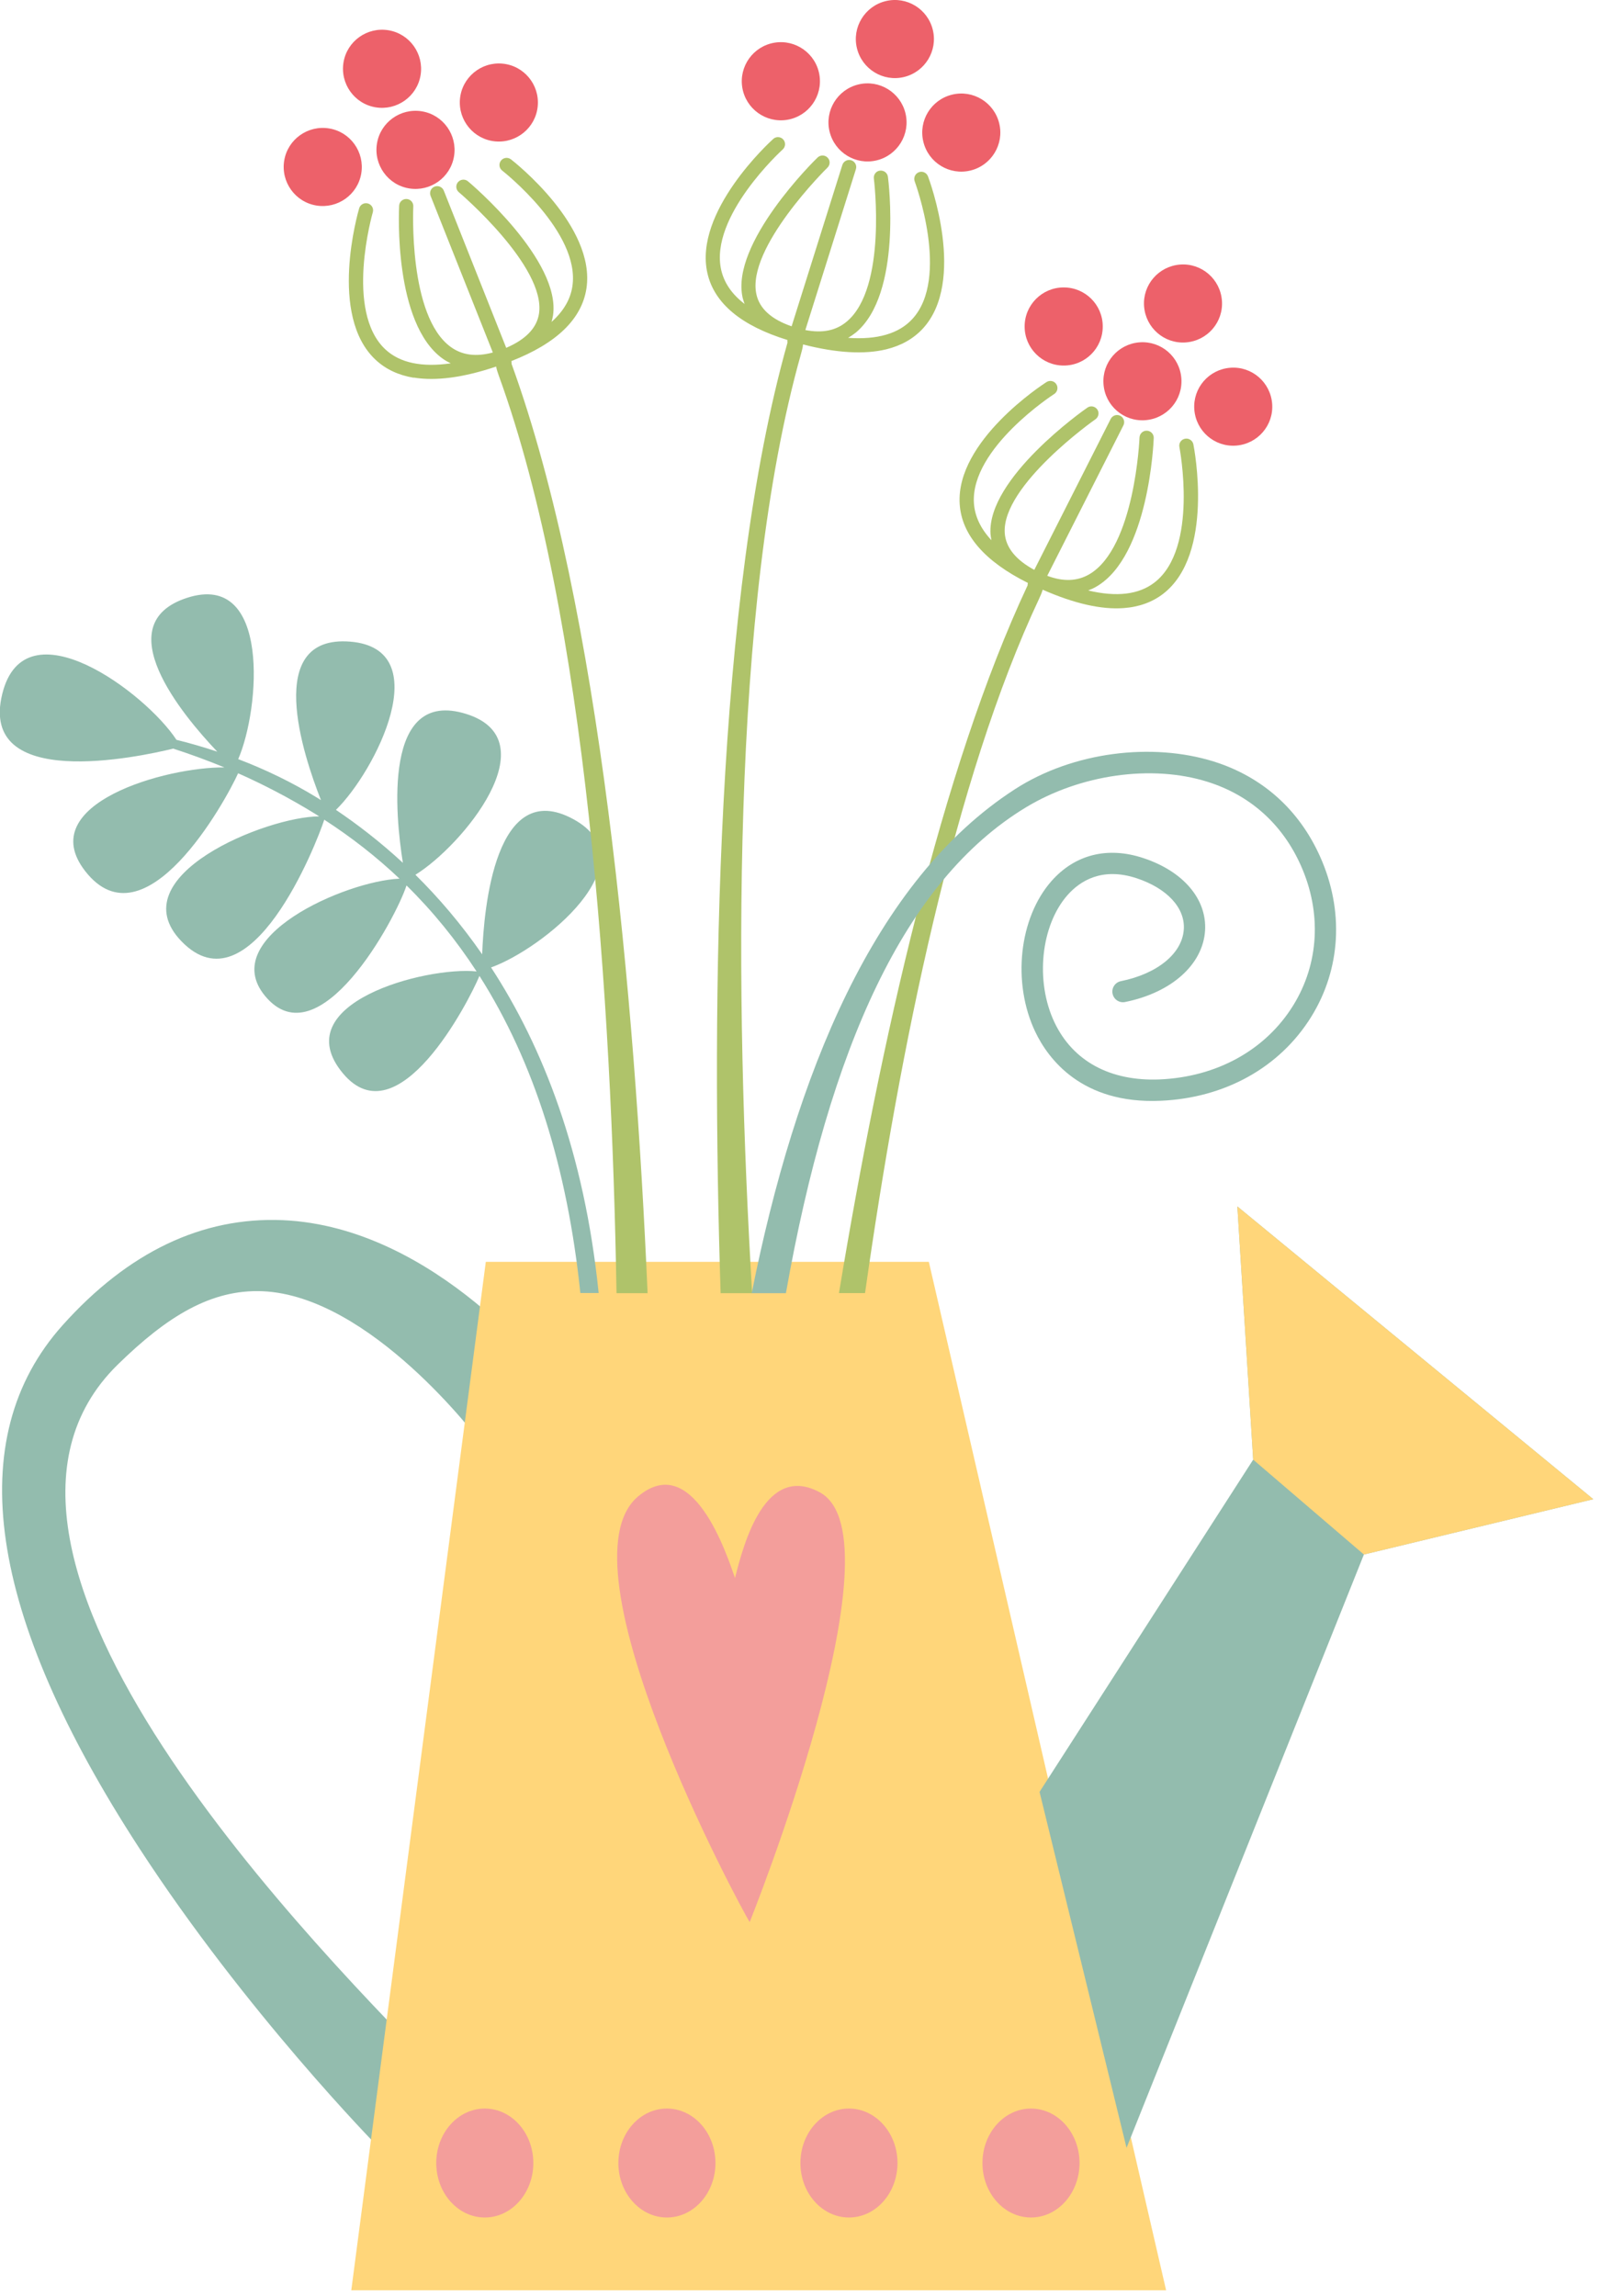
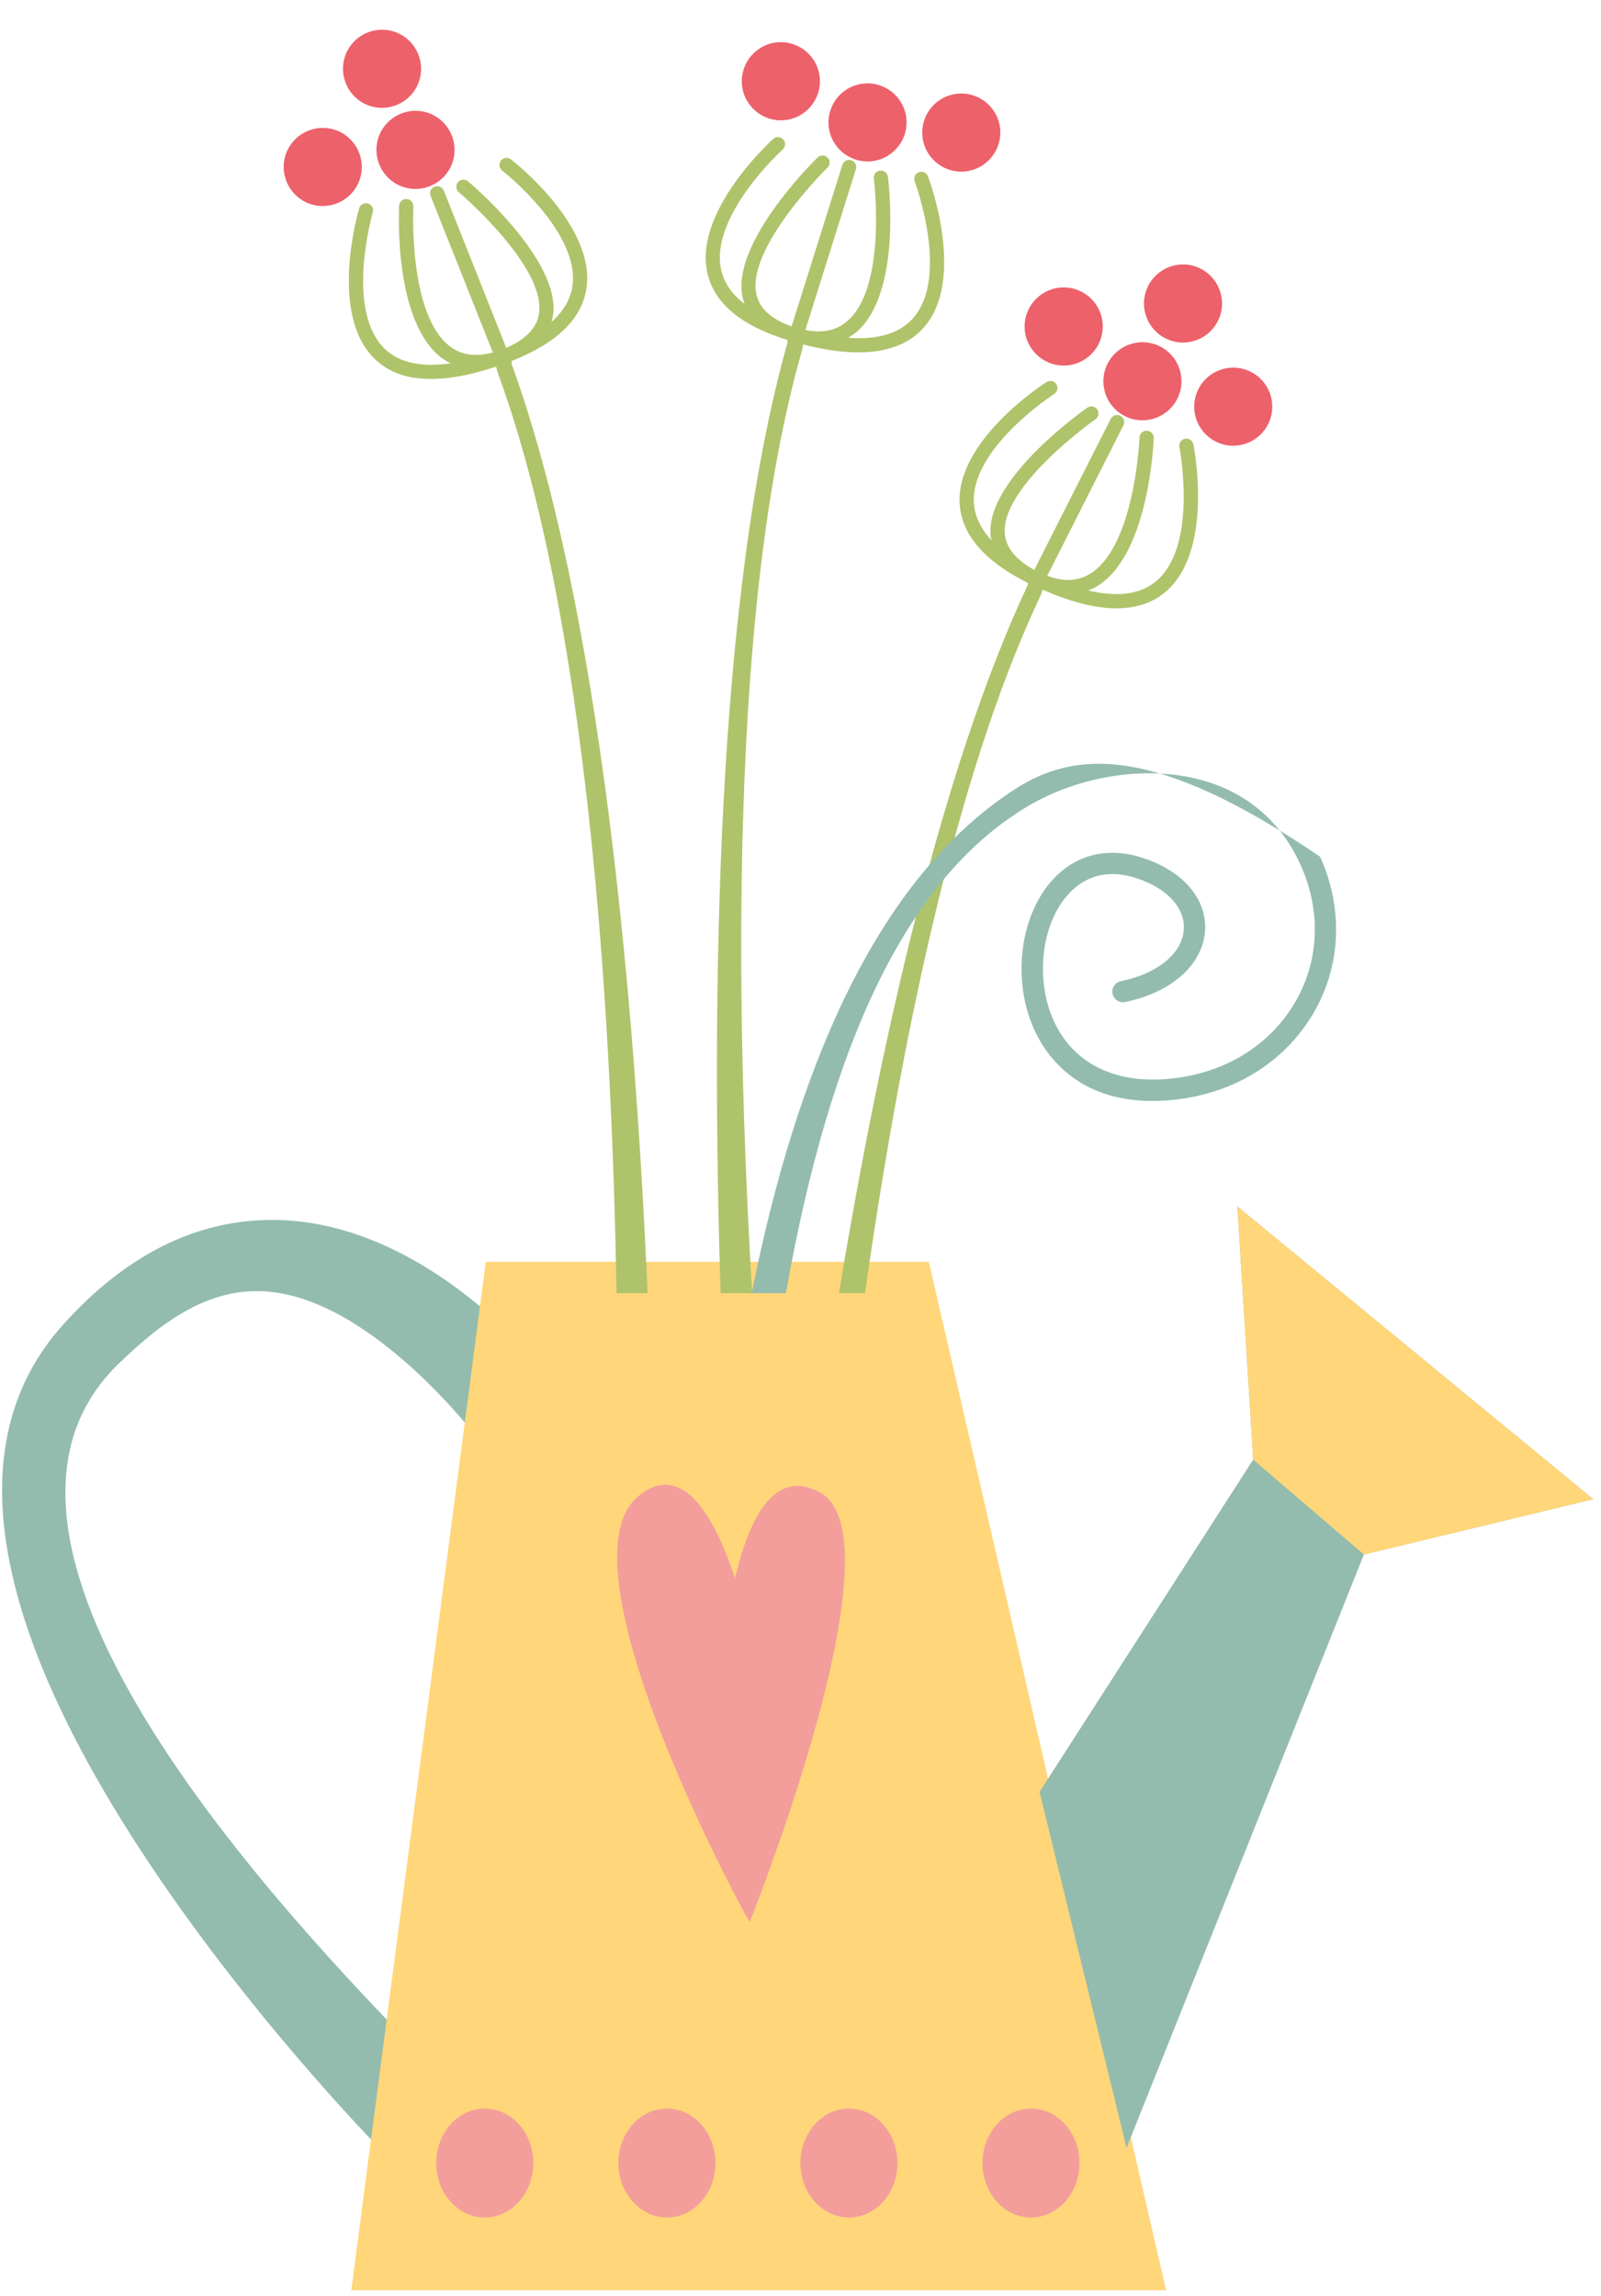
<svg xmlns="http://www.w3.org/2000/svg" width="189" height="271" viewBox="0 0 189 271" fill="none">
  <g clip-path="url(#clip0_168_225)">
    <path d="M33.37 144.03C23.87 143.63 15.15 147.78 7.41 156.41C-4.56 169.76 -1.52 190.55 16.46 218.19C29 237.47 44.3 253.08 44.95 253.74L52.93 245.87C37.9 230.61 -8.96 183.5 13.89 161.09C19.73 155.37 24.93 152.18 30.97 152.42C43.77 152.95 56.5 169.92 56.6 170.06L65.56 163.33C64.99 162.57 51.48 144.82 33.37 144.03Z" fill="#93BCAE" />
    <path d="M57.35 148.95L41.47 270.35H137.66L109.65 148.95H57.35Z" fill="#FFD67A" />
    <path d="M122.72 211.52L147.94 172.3L146.07 142.41L188.09 176.97L161.01 183.5L132.99 253.54L122.72 211.52Z" fill="#93BCAE" />
    <path d="M161.01 183.5L188.09 176.97L146.07 142.41L147.94 172.3L161.01 183.5Z" fill="#FFD67A" />
    <path d="M96.78 176.16C90.36 172.68 87.81 182.11 86.77 186.27C85.74 183.32 81.77 171.25 75.34 176.63C65.63 184.75 87.42 225.19 88.5 226.89C88.5 226.89 106.72 181.55 96.78 176.16Z" fill="#F39E9B" />
    <path d="M57.23 248.9C54.07 248.9 51.5 251.78 51.5 255.33C51.5 258.88 54.07 261.76 57.23 261.76C60.39 261.76 62.96 258.88 62.96 255.33C62.96 251.78 60.4 248.9 57.23 248.9Z" fill="#F39E9B" />
    <path d="M78.73 248.9C75.56 248.9 73 251.78 73 255.33C73 258.88 75.57 261.76 78.73 261.76C81.89 261.76 84.46 258.88 84.46 255.33C84.46 251.78 81.89 248.9 78.73 248.9Z" fill="#F39E9B" />
    <path d="M100.22 248.9C97.06 248.9 94.49 251.78 94.49 255.33C94.49 258.88 97.06 261.76 100.22 261.76C103.38 261.76 105.95 258.88 105.95 255.33C105.95 251.78 103.38 248.9 100.22 248.9Z" fill="#F39E9B" />
    <path d="M121.71 248.9C118.55 248.9 115.98 251.78 115.98 255.33C115.98 258.88 118.55 261.76 121.71 261.76C124.87 261.76 127.44 258.88 127.44 255.33C127.44 251.78 124.87 248.9 121.71 248.9Z" fill="#F39E9B" />
-     <path d="M20.51 88.39C22.37 88.99 24.38 89.72 26.5 90.59C19.7 90.5 3.88 94.88 10.05 102.82C17.1 111.89 26.64 94.55 28.11 91.28C31.04 92.58 34.13 94.17 37.29 96.12C37.42 96.2 37.55 96.29 37.68 96.37C31.54 96.36 14.01 103.42 21.41 111.1C29.54 119.54 37.36 99.61 38.28 96.76C41.5 98.84 44.46 101.16 47.16 103.72C40.77 104 25.54 110.68 31.31 117.59C37.67 125.21 46.71 108.47 47.99 104.52C51.1 107.58 53.85 110.97 56.26 114.67C50.28 114.05 33.59 118.45 40.49 126.71C46.98 134.47 55.3 118.31 56.6 115.2C63.07 125.38 66.98 137.9 68.51 152.63H70.67C70.67 152.63 70.67 152.62 70.67 152.61C68.98 136.03 64.08 123.56 57.97 114.2C64.02 112.04 76.85 101.7 67.69 96.7C58.5 91.69 57.12 107.16 56.92 112.65C54.43 109.06 51.76 105.94 49.04 103.26C54.58 99.84 64.91 87.35 55.02 84.27C45.13 81.19 46.67 96.28 47.56 101.85C44.91 99.4 42.24 97.34 39.66 95.6C44.31 91.06 51.67 76.57 41.33 75.74C31.06 74.92 35.79 89.14 37.89 94.45C37.8 94.39 37.71 94.33 37.61 94.27C34.44 92.31 31.22 90.79 28.12 89.61C30.7 83.69 31.98 67.36 22.08 70.57C12.61 73.64 21.46 84.32 25.65 88.73C23.98 88.17 22.36 87.71 20.83 87.33C17.21 81.79 2.94 71.1 0.27 81.9C-2.58 93.41 16.28 89.39 20.49 88.36L20.51 88.39Z" fill="#93BCAE" />
    <path d="M48.84 44.57C51.46 45 54.71 44.57 58.57 43.27C58.63 43.63 58.77 44.01 58.89 44.36C69.27 72.96 72.21 118.37 72.78 152.65H76.45C74.94 117.96 70.91 71.93 60.39 42.95C60.39 42.95 60.39 42.93 60.39 42.92C60.4 42.82 60.39 42.72 60.37 42.62C65.7 40.54 68.68 37.66 69.23 34.05C70.35 26.69 60.73 19.13 60.32 18.81C59.95 18.53 59.43 18.59 59.14 18.96C58.85 19.33 58.92 19.85 59.29 20.14C59.38 20.21 68.54 27.41 67.57 33.8C67.34 35.35 66.51 36.75 65.11 38C65.18 37.76 65.24 37.51 65.28 37.26C66.27 30.76 55.65 21.73 55.23 21.39C54.87 21.1 54.34 21.16 54.05 21.52C53.76 21.88 53.82 22.41 54.18 22.7C54.28 22.78 64.47 31.47 63.63 37.02C63.37 38.72 62.06 40.07 59.76 41.06L52.39 22.5C52.22 22.07 51.73 21.86 51.3 22.03C50.87 22.2 50.66 22.69 50.83 23.12L58.18 41.61C56.21 42.14 54.58 41.94 53.23 40.97C48.17 37.33 48.79 24.5 48.79 24.37C48.82 23.91 48.46 23.51 48 23.49C47.54 23.47 47.14 23.82 47.12 24.28C47.09 24.85 46.45 38.15 52.25 42.33C52.56 42.55 52.88 42.73 53.21 42.89C49.8 43.38 47.21 42.84 45.5 41.25C40.65 36.74 43.98 25.17 44.01 25.06C44.14 24.62 43.89 24.15 43.44 24.02C43 23.89 42.53 24.14 42.4 24.59C42.25 25.11 38.74 37.26 44.35 42.48C45.54 43.59 47.04 44.29 48.83 44.59L48.84 44.57Z" fill="#AFC36A" />
    <path d="M42.65 20.46C42.24 22.97 39.86 24.67 37.35 24.26C34.84 23.85 33.14 21.47 33.55 18.96C33.96 16.45 36.34 14.75 38.85 15.16C41.36 15.57 43.06 17.94 42.65 20.46Z" fill="#ED616A" />
    <path d="M53.6 18.441C53.191 20.951 50.81 22.651 48.3 22.241C45.791 21.831 44.09 19.451 44.501 16.941C44.91 14.431 47.291 12.73 49.8 13.14C52.31 13.55 54.011 15.931 53.6 18.441Z" fill="#ED616A" />
    <path d="M49.65 8.87C49.24 11.38 46.86 13.08 44.35 12.67C41.84 12.26 40.14 9.88 40.55 7.37C40.96 4.86 43.34 3.16 45.85 3.57C48.36 3.98 50.06 6.36 49.65 8.87Z" fill="#ED616A" />
-     <path d="M63.48 12.52C63.251 15.06 61.001 16.92 58.471 16.69C55.931 16.46 54.071 14.21 54.3 11.68C54.531 9.15 56.781 7.28 59.31 7.51C61.85 7.74 63.711 9.99 63.48 12.52Z" fill="#ED616A" />
    <path d="M121.35 68.8C121.32 68.9 121.3 69 121.31 69.1C121.31 69.1 121.31 69.11 121.3 69.12C111.12 90.83 103.92 123.15 99.04 152.64H102.12C106.23 123.62 112.68 91.94 122.67 70.67C122.83 70.33 122.99 69.96 123.09 69.61C126.82 71.25 130.02 71.98 132.66 71.78C134.47 71.65 136.03 71.08 137.32 70.09C143.38 65.4 140.98 52.97 140.88 52.45C140.79 52 140.35 51.7 139.89 51.79C139.43 51.88 139.14 52.32 139.23 52.77C139.25 52.89 141.53 64.71 136.29 68.76C134.44 70.19 131.82 70.5 128.46 69.7C128.8 69.57 129.14 69.42 129.47 69.22C135.62 65.58 136.18 52.27 136.2 51.71C136.22 51.25 135.86 50.86 135.39 50.84C134.93 50.82 134.54 51.18 134.52 51.65C134.52 51.78 133.97 64.61 128.61 67.78C127.18 68.62 125.54 68.68 123.63 67.97L132.62 50.21C132.83 49.8 132.66 49.29 132.25 49.08C131.84 48.87 131.33 49.04 131.12 49.45L122.1 67.27C119.9 66.08 118.72 64.61 118.61 62.9C118.27 57.3 129.21 49.56 129.31 49.5C129.69 49.24 129.8 48.72 129.54 48.34C129.28 47.96 128.76 47.85 128.38 48.11C127.93 48.41 116.54 56.45 116.93 63.01C116.95 63.27 116.99 63.52 117.04 63.77C115.76 62.4 115.07 60.93 114.97 59.37C114.58 52.91 124.35 46.57 124.45 46.51C124.84 46.26 124.95 45.74 124.7 45.35C124.45 44.96 123.93 44.85 123.54 45.1C123.1 45.38 112.84 52.04 113.29 59.47C113.51 63.12 116.23 66.26 121.34 68.81L121.35 68.8Z" fill="#AFC36A" />
    <path d="M140.99 48.34C141.18 50.88 143.38 52.79 145.92 52.6C148.46 52.41 150.37 50.21 150.18 47.67C149.99 45.13 147.79 43.22 145.25 43.41C142.71 43.6 140.8 45.8 140.99 48.34Z" fill="#ED616A" />
    <path d="M130.27 45.34C130.45 47.88 132.66 49.79 135.2 49.6C137.74 49.41 139.65 47.21 139.46 44.67C139.28 42.13 137.07 40.22 134.53 40.41C131.99 40.6 130.08 42.8 130.27 45.34Z" fill="#ED616A" />
    <path d="M135.06 36.16C135.25 38.7 137.45 40.61 139.99 40.42C142.53 40.23 144.44 38.03 144.25 35.49C144.06 32.95 141.86 31.04 139.32 31.23C136.78 31.42 134.87 33.62 135.06 36.16Z" fill="#ED616A" />
    <path d="M120.96 38.55C120.96 41.09 123.03 43.16 125.58 43.15C128.13 43.15 130.19 41.08 130.18 38.53C130.18 35.98 128.11 33.92 125.56 33.93C123.02 33.93 120.95 36 120.96 38.55Z" fill="#ED616A" />
    <path d="M92.961 40.13C92.941 40.23 92.941 40.33 92.961 40.43C92.961 40.43 92.961 40.45 92.961 40.46C84.471 70.6 83.951 117.77 85.071 152.65H88.791C86.751 118.22 86.151 71.59 94.561 41.77C94.661 41.41 94.771 41.02 94.801 40.66C98.741 41.67 102.021 41.86 104.601 41.24C106.371 40.81 107.811 40 108.921 38.81C114.131 33.19 109.741 21.32 109.551 20.82C109.391 20.39 108.901 20.16 108.471 20.33C108.041 20.49 107.821 20.98 107.981 21.41C108.021 21.52 112.201 32.81 107.691 37.67C106.101 39.39 103.561 40.12 100.121 39.88C100.441 39.69 100.741 39.49 101.041 39.25C106.511 34.66 104.901 21.44 104.821 20.87C104.761 20.41 104.341 20.09 103.881 20.14C103.421 20.19 103.101 20.62 103.161 21.08C103.181 21.21 104.741 33.96 99.961 37.96C98.691 39.03 97.081 39.35 95.071 38.96L101.041 19.97C101.181 19.53 100.931 19.06 100.491 18.92C100.051 18.78 99.581 19.03 99.441 19.47L93.451 38.52C91.081 37.7 89.681 36.45 89.301 34.77C88.051 29.3 97.581 19.88 97.671 19.8C98.011 19.48 98.031 18.95 97.711 18.62C97.401 18.28 96.861 18.27 96.531 18.58C96.131 18.95 86.211 28.74 87.671 35.15C87.731 35.4 87.811 35.64 87.901 35.88C86.411 34.74 85.491 33.4 85.141 31.88C83.701 25.57 92.311 17.72 92.401 17.64C92.741 17.33 92.771 16.8 92.461 16.46C92.151 16.12 91.621 16.09 91.281 16.4C90.891 16.75 81.861 25 83.511 32.25C84.321 35.81 87.511 38.46 92.981 40.14L92.961 40.13Z" fill="#AFC36A" />
    <path d="M109.001 16.73C109.601 19.21 112.091 20.73 114.561 20.13C117.031 19.53 118.561 17.04 117.961 14.57C117.361 12.09 114.871 10.57 112.401 11.17C109.921 11.77 108.401 14.26 109.001 16.73Z" fill="#ED616A" />
    <path d="M97.931 15.53C98.531 18 101.021 19.53 103.491 18.93C105.961 18.33 107.491 15.84 106.891 13.37C106.291 10.9 103.801 9.37 101.331 9.97C98.861 10.57 97.331 13.06 97.931 15.53Z" fill="#ED616A" />
-     <path d="M101.161 5.69C101.761 8.16 104.251 9.69 106.721 9.09C109.191 8.49 110.721 6 110.121 3.53C109.521 1.05 107.031 -0.47 104.561 0.13C102.091 0.73 100.561 3.22 101.161 5.69Z" fill="#ED616A" />
    <path d="M87.631 10.351C88.051 12.861 90.431 14.56 92.941 14.14C95.451 13.72 97.151 11.341 96.731 8.831C96.311 6.321 93.931 4.621 91.421 5.041C88.911 5.461 87.211 7.841 87.631 10.351Z" fill="#ED616A" />
-     <path d="M92.78 152.64C97.92 123.61 106.83 103.95 121.1 95.31C127.54 91.41 135.95 90.22 142.53 92.28C147.57 93.86 151.38 97.27 153.56 102.15C156.05 107.72 155.72 113.75 152.66 118.69C149.4 123.95 143.65 127.13 136.88 127.42C131.08 127.65 126.67 125.28 124.49 120.7C122.18 115.85 122.86 109.24 126.03 105.65C127.49 104 130.1 102.31 134.21 103.68C137.78 104.87 139.91 107.17 139.75 109.69C139.58 112.53 136.66 114.94 132.32 115.82C131.64 115.96 131.2 116.62 131.34 117.3C131.48 117.98 132.14 118.42 132.82 118.28C138.31 117.17 142.01 113.85 142.26 109.84C142.48 106.14 139.7 102.86 135 101.3C130.78 99.89 126.92 100.85 124.14 103.99C120.29 108.35 119.46 116 122.21 121.79C123.74 125 127.71 130.34 136.98 129.94C144.59 129.62 151.08 126.01 154.79 120.03C158.3 114.37 158.68 107.48 155.85 101.14C153.37 95.58 149.02 91.69 143.28 89.89C136.04 87.63 126.7 88.71 119.8 93.17C103.19 103.9 93.89 126.84 88.74 152.65H92.79L92.78 152.64Z" fill="#93BCAE" />
+     <path d="M92.78 152.64C97.92 123.61 106.83 103.95 121.1 95.31C127.54 91.41 135.95 90.22 142.53 92.28C147.57 93.86 151.38 97.27 153.56 102.15C156.05 107.72 155.72 113.75 152.66 118.69C149.4 123.95 143.65 127.13 136.88 127.42C131.08 127.65 126.67 125.28 124.49 120.7C122.18 115.85 122.86 109.24 126.03 105.65C127.49 104 130.1 102.31 134.21 103.68C137.78 104.87 139.91 107.17 139.75 109.69C139.58 112.53 136.66 114.94 132.32 115.82C131.64 115.96 131.2 116.62 131.34 117.3C131.48 117.98 132.14 118.42 132.82 118.28C138.31 117.17 142.01 113.85 142.26 109.84C142.48 106.14 139.7 102.86 135 101.3C130.78 99.89 126.92 100.85 124.14 103.99C120.29 108.35 119.46 116 122.21 121.79C123.74 125 127.71 130.34 136.98 129.94C144.59 129.62 151.08 126.01 154.79 120.03C158.3 114.37 158.68 107.48 155.85 101.14C136.04 87.63 126.7 88.71 119.8 93.17C103.19 103.9 93.89 126.84 88.74 152.65H92.79L92.78 152.64Z" fill="#93BCAE" />
  </g>
  <defs>
    <clipPath id="clip0_168_225">
      <rect width="188.09" height="270.35" fill="white" />
    </clipPath>
  </defs>
</svg>